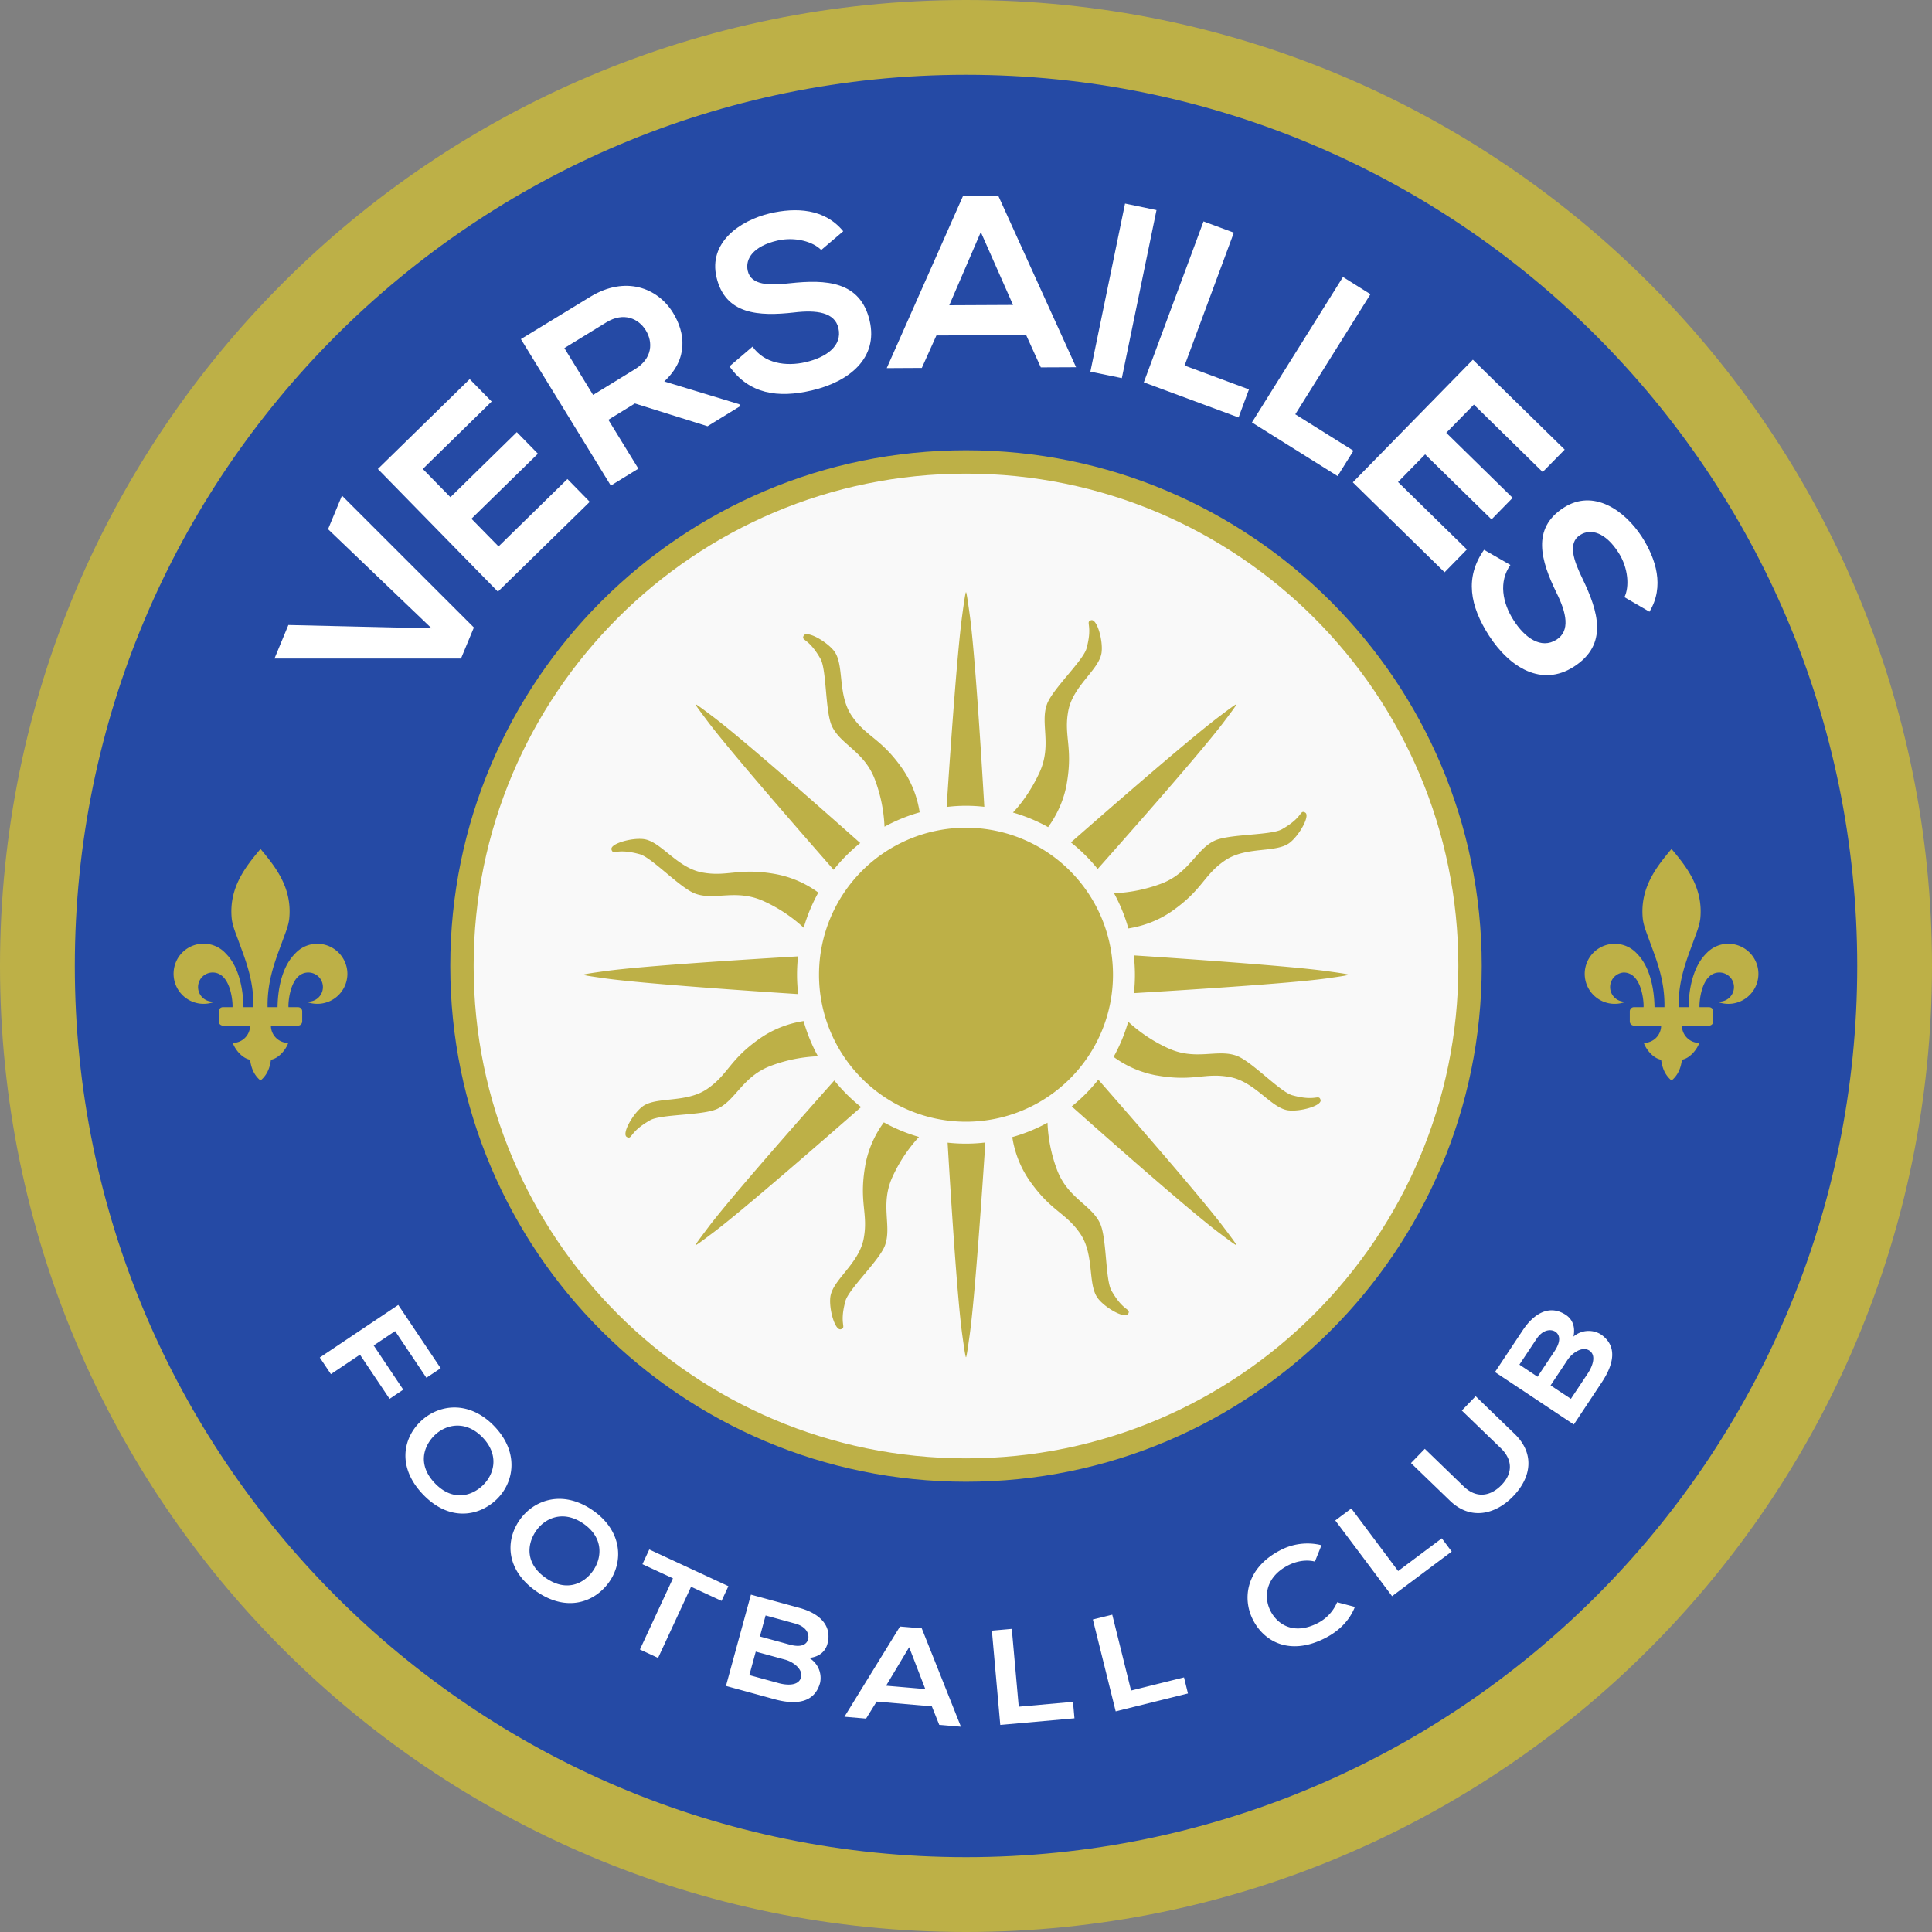
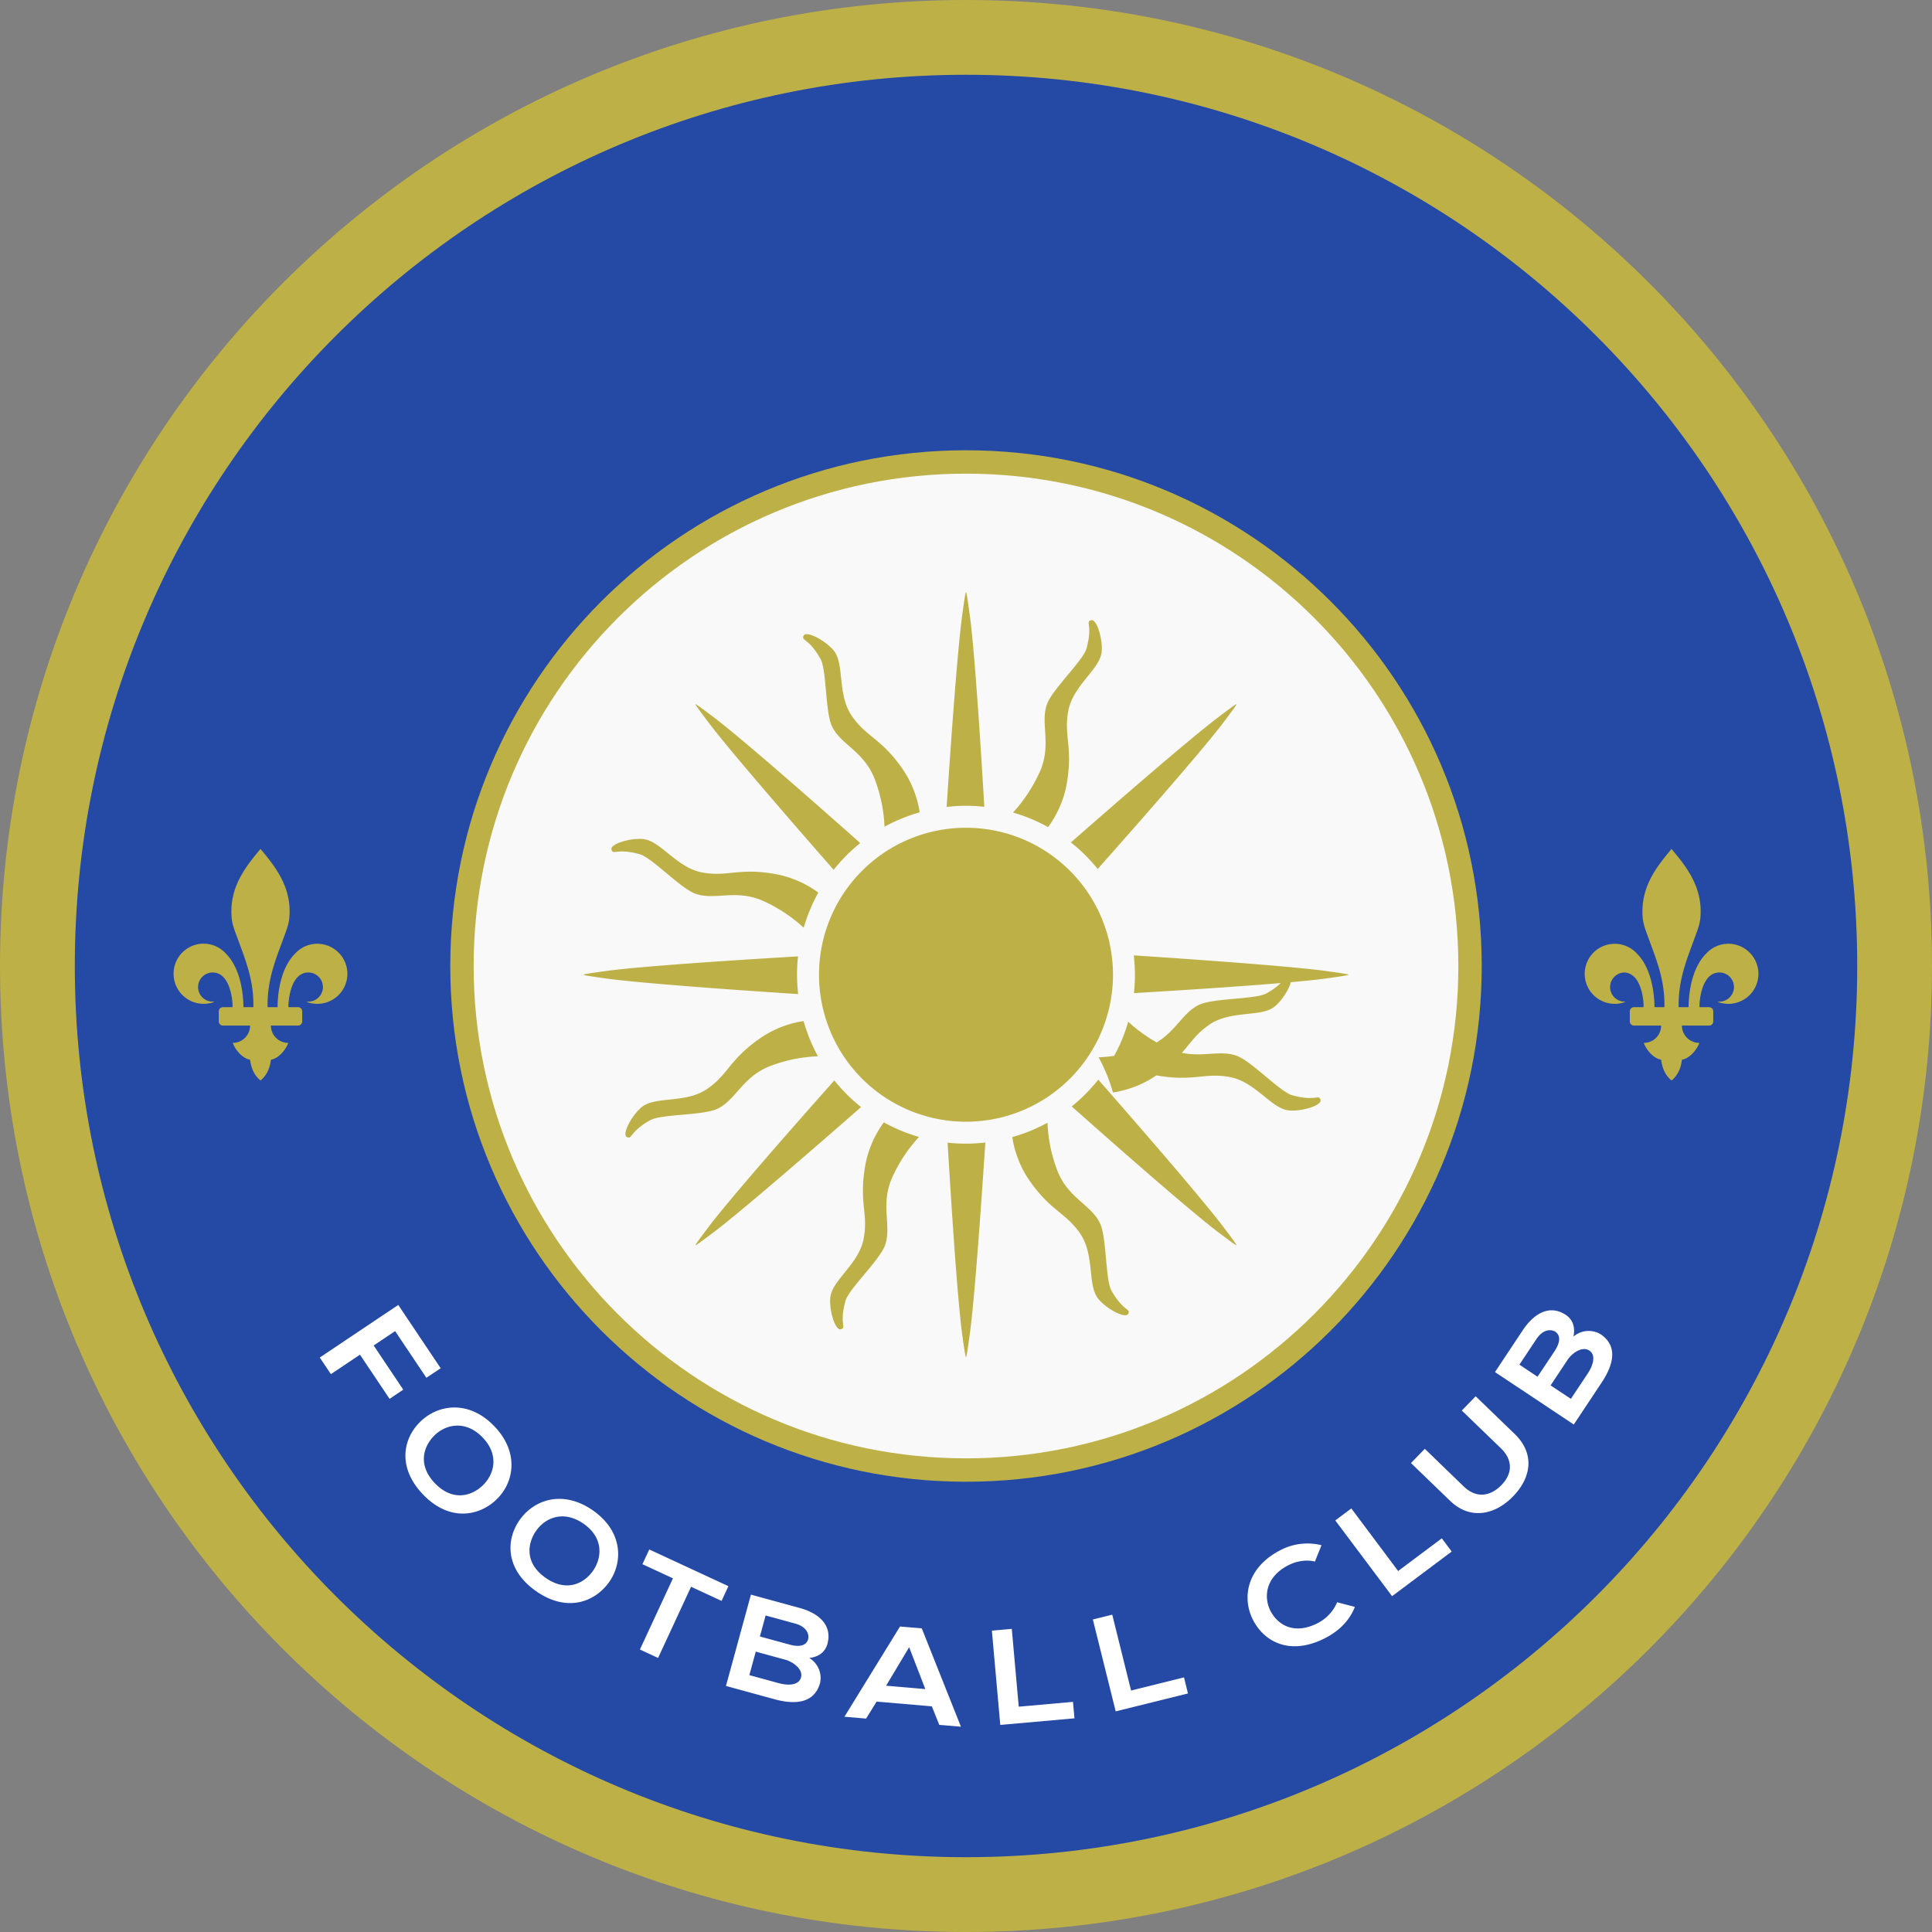
<svg xmlns="http://www.w3.org/2000/svg" width="500" height="500" fill="none">
  <rect width="100%" height="100%" fill="#808080" stroke="none" />
  <path fill="#BDB047" d="M250 500c138.07 0 250-111.93 250-250S388.07 0 250 0 0 111.93 0 250s111.93 250 250 250Z" />
  <path fill="#254AA5" d="M250 480.64c127.38 0 230.65-103.26 230.65-230.64C480.65 122.6 377.38 19.35 250 19.35 122.62 19.35 19.36 122.61 19.36 250c0 127.38 103.26 230.64 230.64 230.64Z" />
  <path fill="#BDB047" d="M250 383.47c73.71 0 133.47-59.76 133.47-133.47 0-73.71-59.76-133.47-133.47-133.47-73.71 0-133.47 59.76-133.47 133.47 0 73.71 59.76 133.47 133.47 133.47Z" />
  <path fill="#F9F9F9" d="M250 377.42c70.37 0 127.42-57.05 127.42-127.42S320.37 122.58 250 122.58 122.58 179.63 122.58 250 179.63 377.42 250 377.42Z" />
  <path fill="#fff" d="m82.76 351.33 20.31-13.61 10.98 16.38-3.7 2.47-8.09-12.08-5.55 3.72 7.65 11.43-3.54 2.38-7.66-11.43-7.52 5.04-2.88-4.3ZM112.3 371.62c-2.8 2.88-4.2 7.62.28 12.27 4.48 4.64 9.3 3.38 12.24.64 3.03-2.82 4.55-7.88.06-12.54-4.5-4.64-9.7-3.32-12.58-.37Zm16.12 16.52c-4.61 4.34-12.18 5.62-18.88-1.31-6.7-6.93-5.36-14.45-.73-18.93 4.62-4.47 12.5-5.64 19.08 1.17 6.57 6.8 5.18 14.66.53 19.07ZM138.58 396.41c-2.2 3.37-2.64 8.3 2.68 11.97 5.31 3.68 9.79 1.5 12.14-1.76 2.41-3.36 2.91-8.63-2.4-12.3-5.33-3.69-10.17-1.38-12.42 2.1Zm19.05 13.04c-3.67 5.16-10.85 7.9-18.78 2.42-7.93-5.49-8.09-13.12-4.42-18.42 3.67-5.3 11.15-7.99 18.95-2.6 7.78 5.38 7.96 13.38 4.25 18.6ZM174.16 408.47l-7.9-3.66 1.77-3.81 20.48 9.5-1.77 3.81-7.89-3.66-8.54 18.42-4.7-2.18 8.55-18.42ZM196.66 423.52l7.64 2.09c3.14.86 4.48-.04 4.85-1.4.29-1.07-.19-3.17-3.36-4.03l-7.65-2.1-1.48 5.44Zm-2.73 10 7.65 2.09c2.03.55 5.1.75 5.72-1.49.58-2.12-2.03-4.03-4.07-4.59l-7.64-2.09-1.66 6.08Zm20.2-8.06c-.5 1.83-1.97 3.32-4.7 3.62a6.04 6.04 0 0 1 2.81 6.43c-1.44 5.26-6.32 5.75-11.8 4.25l-12.56-3.44 6.46-23.63 12.55 3.43c5.22 1.42 8.54 4.59 7.24 9.34ZM235.29 426.3l-5.97 9.96 10.15.87-4.18-10.83Zm5.87 15.3-14.29-1.23-2.73 4.4-5.6-.48 14.38-23.35 5.63.47 10.14 25.46-5.61-.48-1.92-4.8ZM261.85 421.55l1.8 20.14 14.04-1.25.38 4.26-19.2 1.71-2.17-24.4 5.15-.46ZM287.85 417.88l4.87 19.63 13.7-3.4 1.02 4.16-18.7 4.63-5.91-23.78 5.02-1.24ZM350.64 415.87c-1.37 3.5-4.07 6.2-7.6 8.02-9.05 4.68-15.75 1.1-18.7-4.54-2.98-5.67-1.82-13.59 6.99-18.15a15.08 15.08 0 0 1 10.67-1.3l-1.7 4.23c-2.33-.57-4.83-.1-6.95.99-5.89 3.05-6.4 8.27-4.49 11.9 1.9 3.58 6.17 6.14 12.2 3.02a10.77 10.77 0 0 0 4.99-5.38l4.59 1.21ZM349.72 390.38l12.12 16.2 11.3-8.46 2.56 3.42-15.43 11.55-14.7-19.6 4.15-3.1ZM381.9 361.35l10.09 9.75c5.2 5.03 4.4 11.19-.39 16.14-4.57 4.74-11.04 6.29-16.34 1.15l-10.1-9.75 3.58-3.69 10.09 9.76c3.17 3.06 6.81 2.66 9.78-.41 2.97-3.07 2.82-6.6-.2-9.51l-10.09-9.74 3.57-3.7ZM406.54 362.02l4.39-6.59c1.16-1.76 2.31-4.63.39-5.9-1.84-1.23-4.48.65-5.65 2.42l-4.38 6.59 5.25 3.48Zm-8.63-5.72 4.4-6.6c1.78-2.72 1.35-4.27.2-5.06-.95-.61-3.08-.81-4.9 1.93l-4.39 6.6 4.69 3.13Zm7.35-15.99c1.56 1.05 2.51 2.9 1.95 5.6a6.04 6.04 0 0 1 6.98-.64c4.54 3.02 3.47 7.8.31 12.54l-7.2 10.85-20.4-13.57 7.2-10.84c3-4.5 7.04-6.67 11.16-3.94Z" />
  <path fill="#BDB047" d="M455.07 251.7a7.8 7.8 0 0 0-7.46-7.45c-2.42-.1-4.6.93-6.09 2.58-2.96 2.94-4.43 8.11-4.52 13.82h-2.57c-.12-7.14 2.12-12.32 4.04-17.63.65-1.79 1.42-3.65 1.59-5.51.69-7.92-3.71-13.32-7.47-17.8-3.75 4.48-8.15 9.88-7.46 17.8.16 1.86.94 3.72 1.59 5.51 1.92 5.31 4.16 10.5 4.04 17.63h-2.57c-.1-5.7-1.56-10.88-4.52-13.82a7.77 7.77 0 1 0-3 12.45 2.13 2.13 0 0 0-.47-.06 3.78 3.78 0 0 1 0-7.54c5 0 5.27 8.6 5.14 8.97h-2.46c-.6 0-1.09.49-1.09 1.09v2.6c0 .6.48 1.08 1.09 1.08h7.02a4.48 4.48 0 0 1-4.48 4.48c.6 1.75 2.45 4 4.48 4.35.3 2.4 1.2 4.17 2.7 5.38 1.48-1.21 2.4-2.99 2.68-5.38 2.03-.34 3.88-2.6 4.5-4.35-2.48 0-4.49-2-4.5-4.47v-.01h7.03c.6 0 1.08-.48 1.08-1.09v-2.6c0-.6-.48-1.08-1.08-1.07h-2.47c-.11-.39.16-8.98 5.14-8.98a3.77 3.77 0 1 1 0 7.54c-.15 0-.3.03-.46.06a7.77 7.77 0 0 0 10.55-7.58ZM89.9 251.7a7.82 7.82 0 0 0-7.46-7.45 7.75 7.75 0 0 0-6.1 2.58c-2.96 2.94-4.43 8.11-4.51 13.82h-2.58c-.12-7.14 2.11-12.32 4.04-17.63.65-1.79 1.44-3.65 1.59-5.51.7-7.92-3.72-13.32-7.46-17.8-3.75 4.48-8.16 9.88-7.47 17.8.16 1.86.94 3.72 1.6 5.51 1.92 5.31 4.15 10.5 4.03 17.63h-2.57c-.1-5.7-1.56-10.88-4.52-13.82a7.76 7.76 0 0 0-13.56 4.87 7.78 7.78 0 0 0 10.55 7.58 2.1 2.1 0 0 0-.45-.06 3.77 3.77 0 1 1 0-7.54c4.98 0 5.26 8.6 5.14 8.97H57.7c-.6 0-1.08.49-1.08 1.09v2.6c0 .6.48 1.08 1.07 1.08h7.03c0 2.48-2.01 4.48-4.48 4.48.61 1.75 2.46 4 4.48 4.35.3 2.4 1.2 4.17 2.7 5.38 1.49-1.21 2.4-2.99 2.7-5.38 2.02-.34 3.87-2.6 4.48-4.35-2.48 0-4.49-2-4.49-4.47v-.01h7.03c.59 0 1.07-.48 1.07-1.09v-2.6c0-.6-.48-1.08-1.08-1.07h-2.46c-.13-.39.15-8.98 5.13-8.98a3.77 3.77 0 1 1 0 7.54c-.14 0-.3.03-.45.06a7.78 7.78 0 0 0 10.55-7.58Z" />
-   <path fill="#fff" d="m122.64 162.4-3.33 8.02H71.04l3.59-8.67 37.07.86-26.8-25.66 3.6-8.68 34.14 34.12ZM152.63 129.87l-23.77 23.25-31.07-31.75 23.77-23.25 5.68 5.8-17.82 17.45 7.15 7.3 17.18-16.83 5.46 5.58-17.2 16.83 7.02 7.16 17.82-17.44 5.78 5.9ZM212.53 64.7c-2.06-2.12-6.7-3.52-11.39-2.43-6.06 1.42-8.36 4.62-7.62 7.84.88 3.77 5.58 3.78 10.92 3.19 9.28-1 18.23-.6 20.63 9.72 2.25 9.65-5.31 15.78-14.95 18.02-8.84 2.06-16.27.93-21.33-6.23l5.97-5.1c3.03 4.3 8.52 5.23 13.78 4.01 5.13-1.2 9.53-4.11 8.44-8.81-.95-4.08-5.6-4.75-11.5-4.04-9.08 1.02-17.79.57-20.05-9.13-2.08-8.9 5.85-14.6 13.8-16.52 6.75-1.57 14.17-1.28 19 4.63l-5.7 4.85ZM253.83 60.06 245.67 79l16.5-.08-8.34-18.87Zm11.74 26.66-23.23.1-3.77 8.4-9.08.05 19.73-44.53 9.15-.04 20.12 44.34-9.13.04-3.79-8.36ZM420.4 154.55c1.3-2.65 1.06-7.48-1.53-11.53-3.36-5.24-7.18-6.34-9.95-4.56-3.26 2.1-1.69 6.53.65 11.35 4.05 8.42 6.7 16.98-2.23 22.71-8.31 5.36-16.63.29-22-8.04-4.9-7.63-6.33-15.02-1.27-22.19l6.82 3.92c-3.06 4.3-2.09 9.79.84 14.33 2.83 4.43 7.06 7.6 11.12 4.99 3.53-2.27 2.6-6.87-.06-12.18-4-8.22-6.5-16.57 1.89-21.96 7.67-4.94 15.7.61 20.19 7.47 3.74 5.81 5.95 12.92 2.01 19.45l-6.48-3.76ZM146.06 90.09l7.43 12.12 10.88-6.68c4.54-2.79 4.63-7.01 2.77-10.03-1.85-3.04-5.72-4.83-10.21-2.08l-10.87 6.67Zm45.54 15-8.49 5.22-18.8-5.89-6.87 4.22 7.77 12.65-7.13 4.38-23.27-37.91c6-3.68 12.04-7.31 18.04-11 8.96-5.42 17.31-2.35 21.33 4.19 3.19 5.2 4.03 11.9-2.27 17.77l19.4 5.89.3.49ZM373.86 148.1l-23.75-23.27c10.32-10.56 20.73-21.17 31.07-31.74l23.76 23.27-5.7 5.8-17.8-17.45-7.15 7.3 17.18 16.83-5.46 5.58-17.19-16.83-7.01 7.16 17.82 17.45-5.77 5.9ZM354.68 76.13l-19.46 31.09 15.05 9.43-4.1 6.56L324 109.33l23.56-37.65 7.1 4.45ZM319.32 60.2 306.57 94.6l16.66 6.18-2.69 7.26-24.52-9.09 15.45-41.65 7.85 2.91ZM282.19 96.18l8.97-43.5 8.14 1.69-8.97 43.49-8.14-1.68Z" />
-   <path fill="#BDB047" d="M233.58 199c-5.62-8.06-9.36-8.2-13.15-13.75-3.78-5.54-1.84-13.27-4.6-16.81-1.99-2.52-7.1-5.36-7.84-3.93-.7 1.42 1.22.47 4.35 5.99 1.61 2.83 1.2 13.58 2.94 17.37 2.24 4.9 8.46 6.53 11.2 14.03a39.27 39.27 0 0 1 2.43 12.05 44.12 44.12 0 0 1 9.1-3.72 27.1 27.1 0 0 0-4.43-11.23ZM200.72 226.21c-9.67-1.72-12.42.81-19.02-.42-6.58-1.25-10.68-8.09-15.14-8.63-3.18-.39-8.8 1.23-8.3 2.74.5 1.52 1.18-.52 7.3 1.17 3.14.87 10.45 8.75 14.36 10.2 5.04 1.88 10.6-1.35 17.83 2A39.12 39.12 0 0 1 208 240.1c.92-3.2 2.2-6.24 3.78-9.1a26.98 26.98 0 0 0-11.07-4.79ZM196.74 268.69c-8.07 5.61-8.2 9.36-13.75 13.14-5.54 3.78-13.27 1.84-16.8 4.6-2.53 1.98-5.37 7.11-3.94 7.83 1.43.7.47-1.2 5.99-4.34 2.83-1.62 13.57-1.2 17.37-2.94 4.88-2.24 6.53-8.46 14.02-11.2a38.88 38.88 0 0 1 12.06-2.42 43.16 43.16 0 0 1-3.72-9.11 26.9 26.9 0 0 0-11.23 4.44ZM223.95 301.52c-1.73 9.68.81 12.43-.43 19.03-1.24 6.58-8.09 10.68-8.63 15.14-.38 3.19 1.23 8.81 2.75 8.31s-.52-1.18 1.16-7.31c.87-3.14 8.76-10.45 10.22-14.35 1.86-5.05-1.36-10.61 1.99-17.85a39.25 39.25 0 0 1 6.82-10.25 43.9 43.9 0 0 1-9.09-3.77 27 27 0 0 0-4.8 11.05ZM266.42 305.51c5.62 8.06 9.35 8.22 13.14 13.76 3.78 5.53 1.84 13.26 4.62 16.8 1.96 2.52 7.09 5.36 7.8 3.94.72-1.43-1.2-.47-4.33-5.99-1.61-2.84-1.2-13.58-2.94-17.37-2.24-4.9-8.45-6.53-11.2-14.03a39.1 39.1 0 0 1-2.42-12.06 43.35 43.35 0 0 1-9.11 3.72 26.87 26.87 0 0 0 4.44 11.23ZM299.26 278.3c9.68 1.73 12.43-.8 19.03.44 6.58 1.23 10.69 8.08 15.14 8.62 3.18.38 8.82-1.23 8.32-2.75-.51-1.51-1.2.53-7.32-1.16-3.15-.87-10.45-8.75-14.35-10.2-5.05-1.88-10.6 1.36-17.84-2a39.47 39.47 0 0 1-10.26-6.83 43.1 43.1 0 0 1-3.78 9.1 27.02 27.02 0 0 0 11.06 4.79ZM303.25 235.84c8.06-5.62 8.2-9.35 13.76-13.14 5.53-3.78 13.27-1.84 16.8-4.62 2.52-1.97 5.37-7.1 3.93-7.81-1.43-.71-.46 1.22-5.97 4.34-2.84 1.61-13.6 1.2-17.39 2.94-4.88 2.24-6.53 8.46-14.01 11.2a39.36 39.36 0 0 1-12.06 2.42 43.5 43.5 0 0 1 3.71 9.11c3.56-.56 7.58-1.9 11.23-4.44ZM254.74 208.8c-.7-11.89-2.42-39.97-3.79-49.8-.29-2.04-.78-5.74-.95-5.74-.17 0-.67 3.7-.95 5.75-1.37 9.83-3.29 37.96-4.06 49.83 1.64-.2 3.32-.31 5.01-.31 1.6 0 3.19.1 4.74.27ZM276.04 203c1.73-9.68-.8-12.43.43-19.03 1.24-6.58 8.08-10.68 8.62-15.14.4-3.18-1.23-8.81-2.74-8.31-1.51.5.52 1.19-1.16 7.3-.87 3.15-8.76 10.46-10.21 14.37-1.87 5.04 1.36 10.6-2 17.83-1.99 4.28-4.57 7.9-6.83 10.26 3.2.92 6.25 2.19 9.1 3.78 2.11-2.91 4-6.69 4.8-11.07ZM293.46 257.02c11.89-.71 39.96-2.45 49.8-3.8 2.03-.29 5.73-.8 5.73-.96 0-.17-3.7-.67-5.74-.95-9.84-1.36-37.97-3.28-49.83-4.06a43.2 43.2 0 0 1 .04 9.76ZM206.53 247.51c-11.88.7-39.96 2.44-49.8 3.8-2.03.28-5.72.78-5.72.95 0 .17 3.69.67 5.73.96 9.84 1.36 37.97 3.28 49.83 4.05a44.17 44.17 0 0 1-.3-5.01c0-1.6.09-3.19.26-4.75ZM222.63 218.18c-8.9-7.9-29.98-26.54-37.9-32.54-1.65-1.24-4.61-3.5-4.73-3.38-.12.12 2.14 3.08 3.38 4.74 6 7.92 24.54 29.18 32.37 38.1a43.93 43.93 0 0 1 6.88-6.92ZM215.92 279.62c-7.92 8.9-26.55 30-32.54 37.9-1.24 1.66-3.5 4.62-3.38 4.73.12.12 3.08-2.13 4.73-3.37 7.92-6 29.18-24.55 38.12-32.37a43.99 43.99 0 0 1-6.93-6.89ZM245.24 295.72c.71 11.89 2.44 39.96 3.8 49.8.29 2.04.79 5.73.96 5.73.16 0 .66-3.69.95-5.74 1.37-9.84 3.27-37.97 4.06-49.83a43.05 43.05 0 0 1-9.77.04ZM277.36 286.34c8.9 7.92 29.99 26.54 37.9 32.54 1.66 1.24 4.62 3.5 4.73 3.37.12-.11-2.13-3.07-3.38-4.72-6-7.93-24.54-29.18-32.37-38.12a44.07 44.07 0 0 1-6.88 6.93ZM284.07 224.9c7.9-8.9 26.55-30 32.54-37.91 1.25-1.65 3.5-4.61 3.38-4.73-.12-.12-3.07 2.13-4.73 3.38-7.92 6-29.17 24.54-38.11 32.38a43.23 43.23 0 0 1 6.92 6.87Z" />
+   <path fill="#BDB047" d="M233.58 199c-5.62-8.06-9.36-8.2-13.15-13.75-3.78-5.54-1.84-13.27-4.6-16.81-1.99-2.52-7.1-5.36-7.84-3.93-.7 1.42 1.22.47 4.35 5.99 1.61 2.83 1.2 13.58 2.94 17.37 2.24 4.9 8.46 6.53 11.2 14.03a39.27 39.27 0 0 1 2.43 12.05 44.12 44.12 0 0 1 9.1-3.72 27.1 27.1 0 0 0-4.43-11.23ZM200.72 226.21c-9.67-1.72-12.42.81-19.02-.42-6.58-1.25-10.68-8.09-15.14-8.63-3.18-.39-8.8 1.23-8.3 2.74.5 1.52 1.18-.52 7.3 1.17 3.14.87 10.45 8.75 14.36 10.2 5.04 1.88 10.6-1.35 17.83 2A39.12 39.12 0 0 1 208 240.1c.92-3.2 2.2-6.24 3.78-9.1a26.98 26.98 0 0 0-11.07-4.79ZM196.74 268.69c-8.07 5.61-8.2 9.36-13.75 13.14-5.54 3.78-13.27 1.84-16.8 4.6-2.53 1.98-5.37 7.11-3.94 7.83 1.43.7.47-1.2 5.99-4.34 2.83-1.62 13.57-1.2 17.37-2.94 4.88-2.24 6.53-8.46 14.02-11.2a38.88 38.88 0 0 1 12.06-2.42 43.16 43.16 0 0 1-3.72-9.11 26.9 26.9 0 0 0-11.23 4.44ZM223.95 301.52c-1.73 9.68.81 12.43-.43 19.03-1.24 6.58-8.09 10.68-8.63 15.14-.38 3.19 1.23 8.81 2.75 8.31s-.52-1.18 1.16-7.31c.87-3.14 8.76-10.45 10.22-14.35 1.86-5.05-1.36-10.61 1.99-17.85a39.25 39.25 0 0 1 6.82-10.25 43.9 43.9 0 0 1-9.09-3.77 27 27 0 0 0-4.8 11.05ZM266.42 305.51c5.62 8.06 9.35 8.22 13.14 13.76 3.78 5.53 1.84 13.26 4.62 16.8 1.96 2.52 7.09 5.36 7.8 3.94.72-1.43-1.2-.47-4.33-5.99-1.61-2.84-1.2-13.58-2.94-17.37-2.24-4.9-8.45-6.53-11.2-14.03a39.1 39.1 0 0 1-2.42-12.06 43.35 43.35 0 0 1-9.11 3.72 26.87 26.87 0 0 0 4.44 11.23ZM299.26 278.3c9.68 1.73 12.43-.8 19.03.44 6.58 1.23 10.69 8.08 15.14 8.62 3.18.38 8.82-1.23 8.32-2.75-.51-1.51-1.2.53-7.32-1.16-3.15-.87-10.45-8.75-14.35-10.2-5.05-1.88-10.6 1.36-17.84-2a39.47 39.47 0 0 1-10.26-6.83 43.1 43.1 0 0 1-3.78 9.1 27.02 27.02 0 0 0 11.06 4.79Zc8.06-5.62 8.2-9.35 13.76-13.14 5.53-3.78 13.27-1.84 16.8-4.62 2.52-1.97 5.37-7.1 3.93-7.81-1.43-.71-.46 1.22-5.97 4.34-2.84 1.61-13.6 1.2-17.39 2.94-4.88 2.24-6.53 8.46-14.01 11.2a39.36 39.36 0 0 1-12.06 2.42 43.5 43.5 0 0 1 3.71 9.11c3.56-.56 7.58-1.9 11.23-4.44ZM254.74 208.8c-.7-11.89-2.42-39.97-3.79-49.8-.29-2.04-.78-5.74-.95-5.74-.17 0-.67 3.7-.95 5.75-1.37 9.83-3.29 37.96-4.06 49.83 1.64-.2 3.32-.31 5.01-.31 1.6 0 3.19.1 4.74.27ZM276.04 203c1.73-9.68-.8-12.43.43-19.03 1.24-6.58 8.08-10.68 8.62-15.14.4-3.18-1.23-8.81-2.74-8.31-1.51.5.52 1.19-1.16 7.3-.87 3.15-8.76 10.46-10.21 14.37-1.87 5.04 1.36 10.6-2 17.83-1.99 4.28-4.57 7.9-6.83 10.26 3.2.92 6.25 2.19 9.1 3.78 2.11-2.91 4-6.69 4.8-11.07ZM293.46 257.02c11.89-.71 39.96-2.45 49.8-3.8 2.03-.29 5.73-.8 5.73-.96 0-.17-3.7-.67-5.74-.95-9.84-1.36-37.97-3.28-49.83-4.06a43.2 43.2 0 0 1 .04 9.76ZM206.53 247.51c-11.88.7-39.96 2.44-49.8 3.8-2.03.28-5.72.78-5.72.95 0 .17 3.69.67 5.73.96 9.84 1.36 37.97 3.28 49.83 4.05a44.17 44.17 0 0 1-.3-5.01c0-1.6.09-3.19.26-4.75ZM222.63 218.18c-8.9-7.9-29.98-26.54-37.9-32.54-1.65-1.24-4.61-3.5-4.73-3.38-.12.12 2.14 3.08 3.38 4.74 6 7.92 24.54 29.18 32.37 38.1a43.93 43.93 0 0 1 6.88-6.92ZM215.92 279.62c-7.92 8.9-26.55 30-32.54 37.9-1.24 1.66-3.5 4.62-3.38 4.73.12.12 3.08-2.13 4.73-3.37 7.92-6 29.18-24.55 38.12-32.37a43.99 43.99 0 0 1-6.93-6.89ZM245.24 295.72c.71 11.89 2.44 39.96 3.8 49.8.29 2.04.79 5.73.96 5.73.16 0 .66-3.69.95-5.74 1.37-9.84 3.27-37.97 4.06-49.83a43.05 43.05 0 0 1-9.77.04ZM277.36 286.34c8.9 7.92 29.99 26.54 37.9 32.54 1.66 1.24 4.62 3.5 4.73 3.37.12-.11-2.13-3.07-3.38-4.72-6-7.93-24.54-29.18-32.37-38.12a44.07 44.07 0 0 1-6.88 6.93ZM284.07 224.9c7.9-8.9 26.55-30 32.54-37.91 1.25-1.65 3.5-4.61 3.38-4.73-.12-.12-3.07 2.13-4.73 3.38-7.92 6-29.17 24.54-38.11 32.38a43.23 43.23 0 0 1 6.92 6.87Z" />
  <path fill="#BDB047" d="M250 290.3a38.04 38.04 0 1 0 0-76.08 38.04 38.04 0 0 0 0 76.08Z" />
</svg>